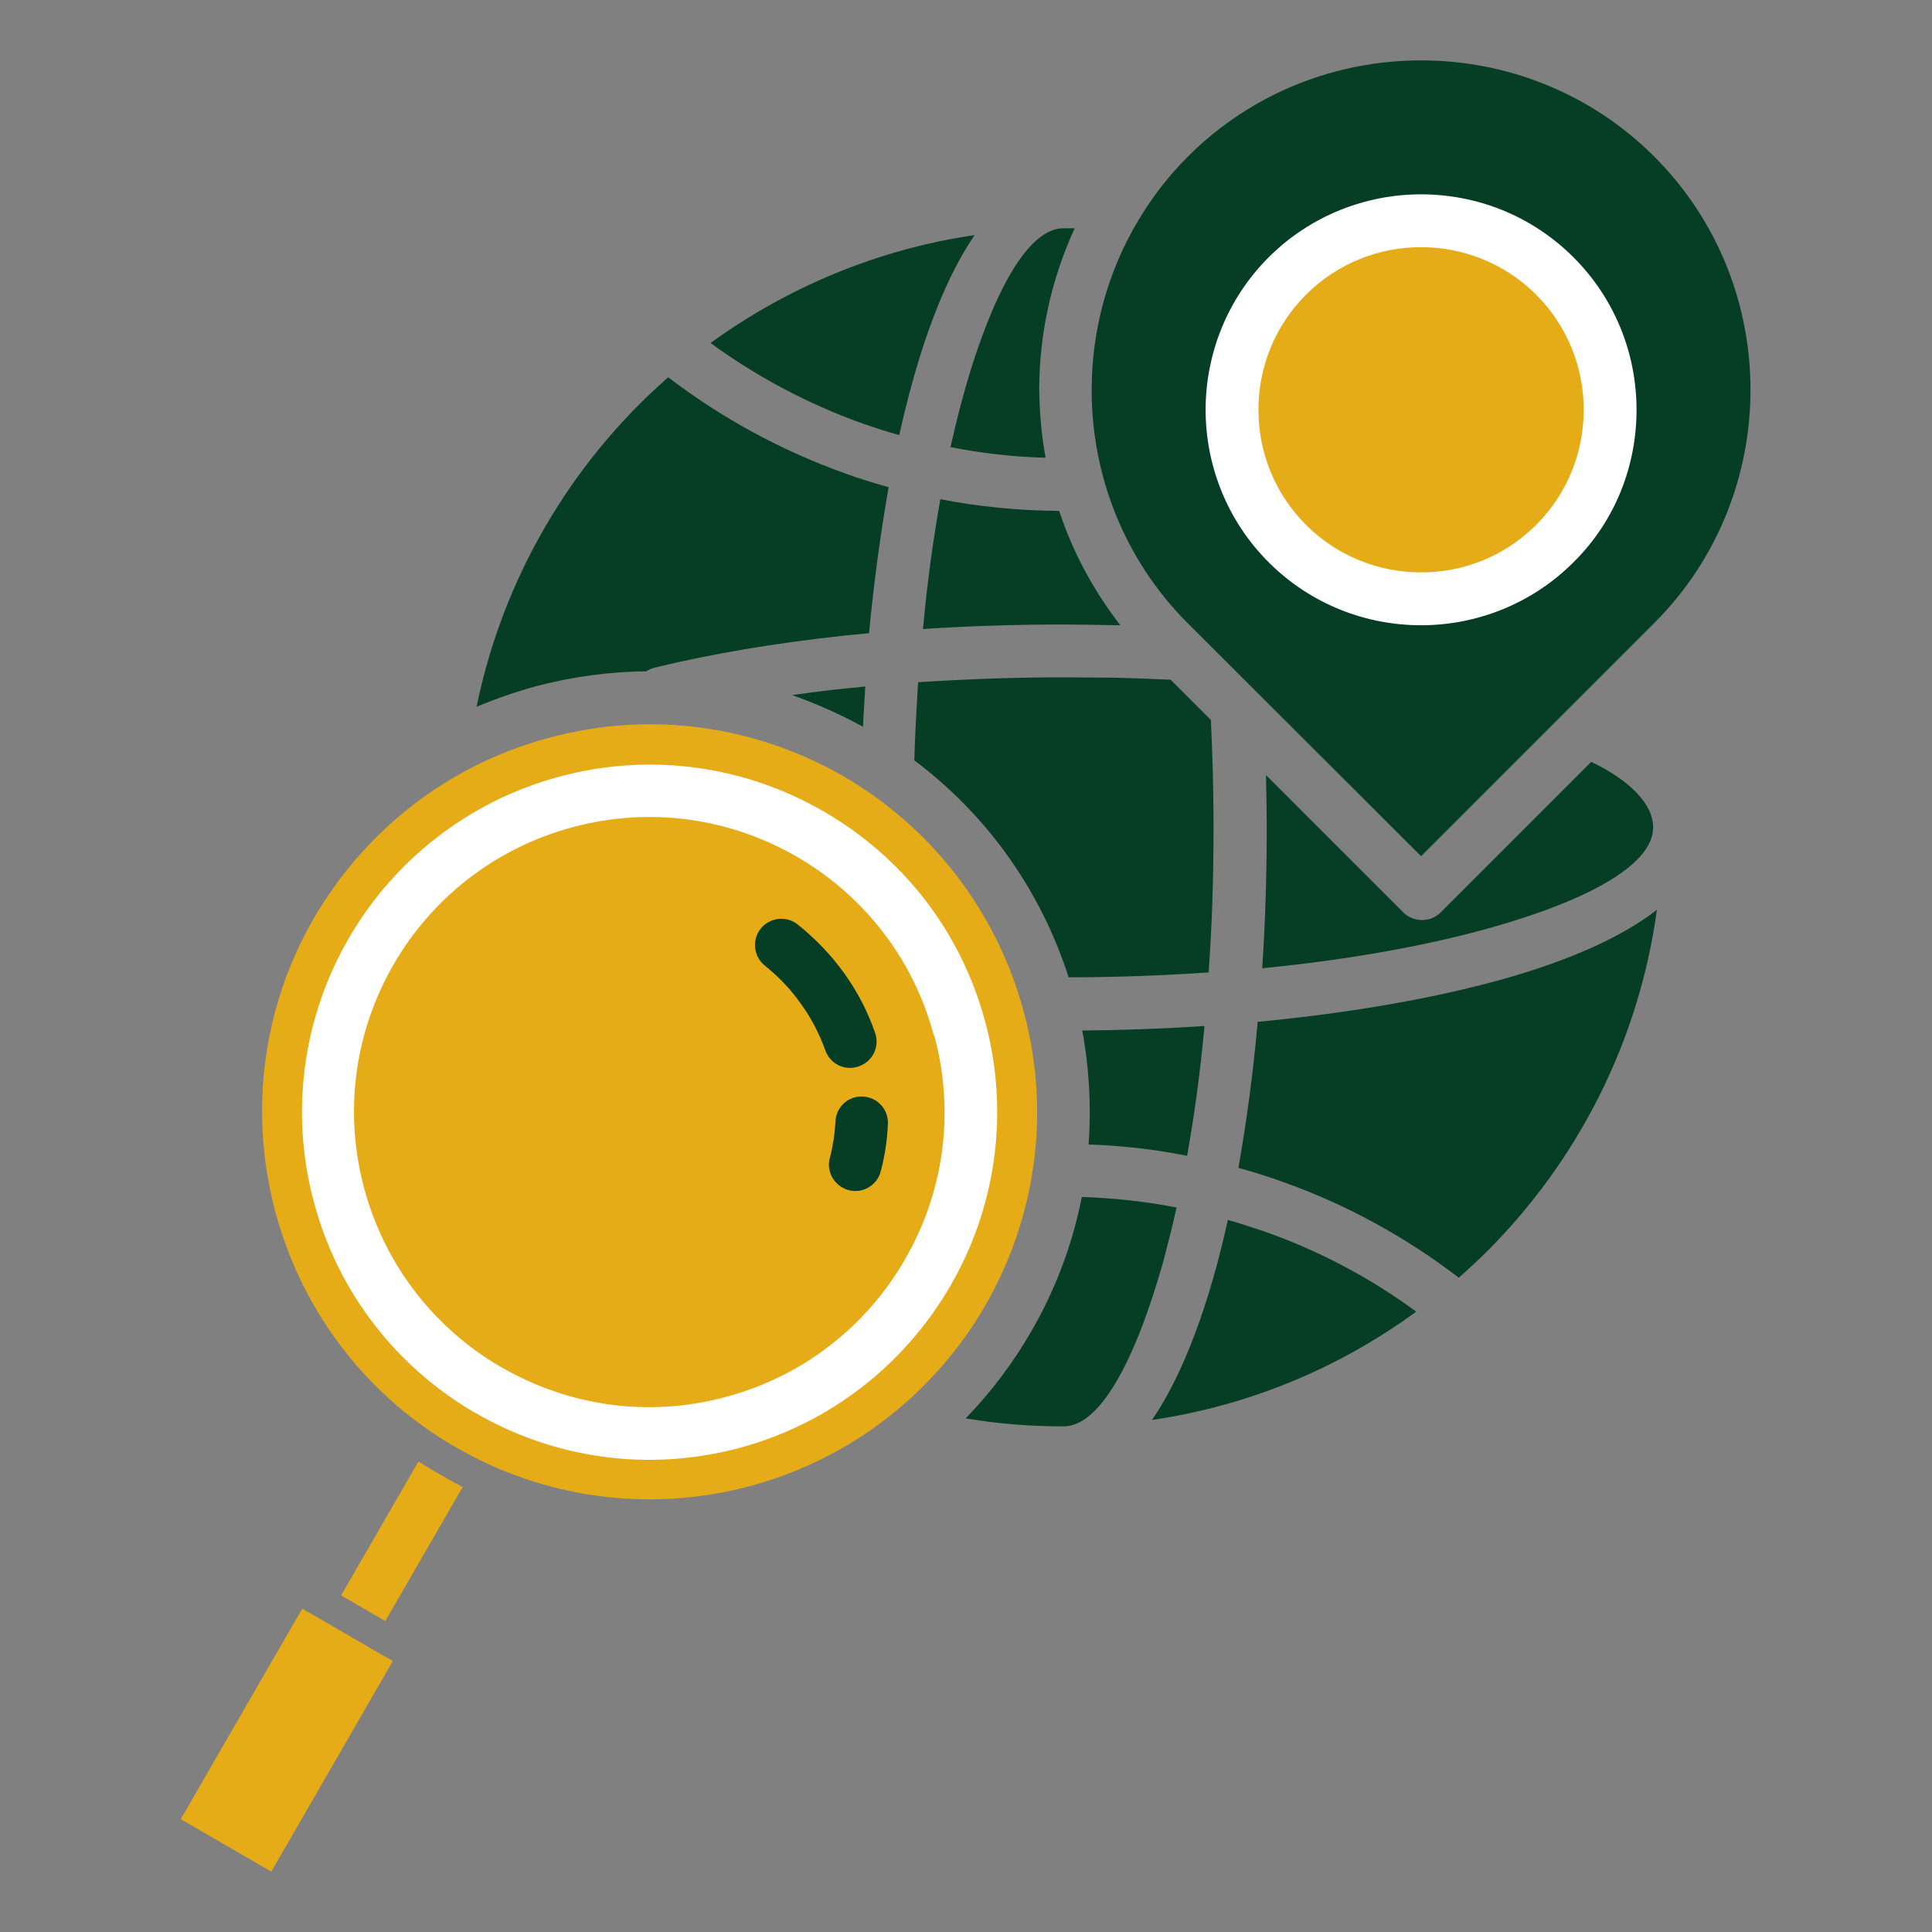
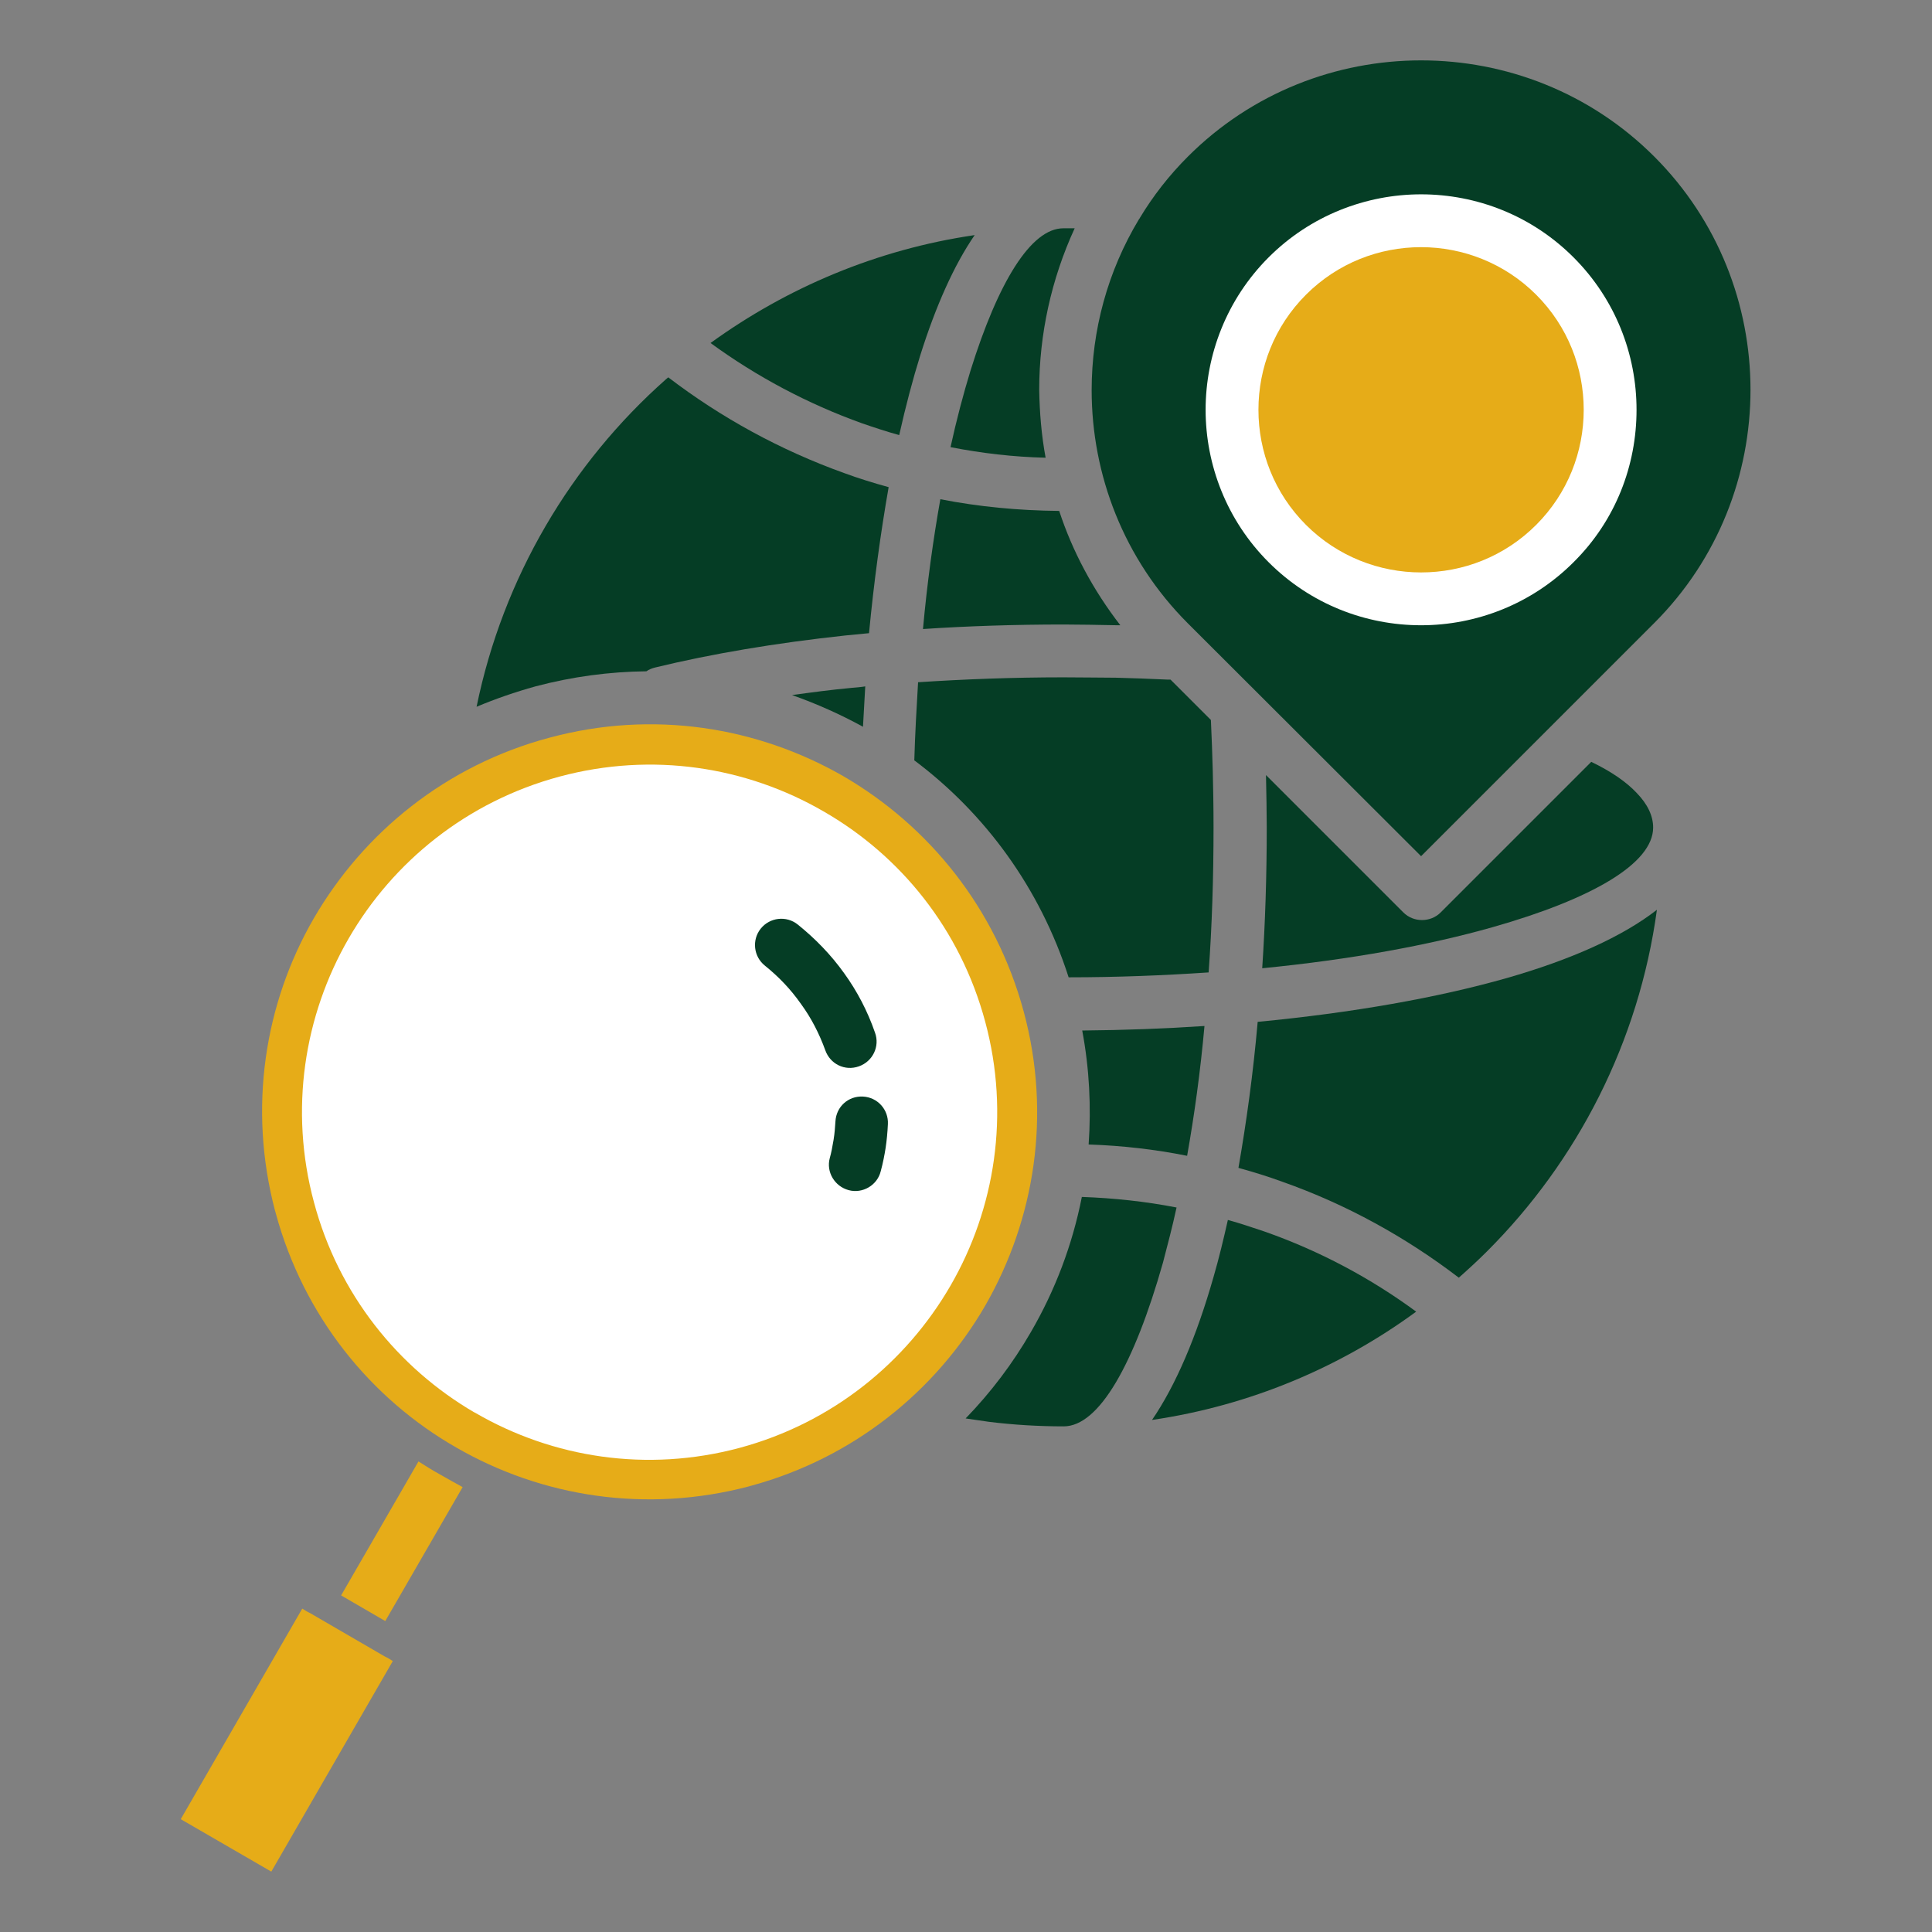
<svg xmlns="http://www.w3.org/2000/svg" version="1.1" id="Layer_1" x="0px" y="0px" viewBox="0 0 512 512" style="enable-background:new 0 0 512 512;" xml:space="preserve">
  <rect x="0" y="0" width="512" height="512" fill="#808080" stroke="none" />
  <style type="text/css">
	.st0{fill-rule:evenodd;clip-rule:evenodd;fill:#E6AC18;}
	.st1{fill-rule:evenodd;clip-rule:evenodd;fill:#FFFFFF;}
	.st2{fill-rule:evenodd;clip-rule:evenodd;fill:#053D25;}
</style>
  <path class="st0" d="M261.1,346c13.1-22.8,17.6-50.5,10.2-77.9s-25.1-49.2-47.8-62.4c-22.8-13.1-50.5-17.6-77.9-10.2  c-27.4,7.3-49.2,25.1-62.4,47.8l0,0c-13.1,22.6-17.5,50.3-10.3,77.6c0.1,0.2,0.1,0.4,0.2,0.7c7.4,27.2,25.1,49,47.8,62  c22.7,13.1,50.3,17.5,77.6,10.3c0.2-0.1,0.4-0.1,0.7-0.2C226.3,386.3,248,368.6,261.1,346L261.1,346z" />
  <path class="st0" d="M122.6,394.1l-20.5,35.5l-11.7-6.8l20.5-35.5c1.9,1.2,3.8,2.4,5.8,3.5l0,0l0,0  C118.6,391.9,120.6,393,122.6,394.1L122.6,394.1z" />
  <path class="st1" d="M261.1,270.8c6.6,24.5,2.6,49.5-9.2,69.9s-31.4,36.4-55.9,43c-24.6,6.6-49.5,2.6-69.9-9.2  c-0.1-0.1-0.3-0.2-0.4-0.2c-20.2-11.8-36-31.3-42.5-55.7s0,0,0,0c-6.6-24.5-2.6-49.5,9.2-69.9l0,0l0,0  c11.8-20.4,31.4-36.3,55.9-42.9c24.6-6.6,49.5-2.6,69.9,9.2C238.6,226.7,254.5,246.2,261.1,270.8L261.1,270.8z" />
-   <path class="st0" d="M247.7,274.8c5.5,20.8,2.1,41.8-7.9,59c-9.9,17.2-26.4,30.7-47.1,36.3c-0.2,0-0.4,0.1-0.7,0.2  c-20.7,5.5-41.7,2.1-59-7.9c-0.1-0.1-0.2-0.1-0.4-0.2c-17.1-10-30.5-26.5-36.1-47.3c-5.6-20.9-2.2-42,7.8-59.3l0,0  c10-17.3,26.6-30.8,47.5-36.4s42-2.2,59.3,7.8c17.2,9.9,30.7,26.4,36.3,47.1C247.5,274.3,247.6,274.5,247.7,274.8L247.7,274.8z" />
  <path class="st2" d="M202.7,255.9c-3-2.4-3.5-6.8-1.1-9.8s6.8-3.5,9.8-1.1c4.6,3.7,8.8,8,12.3,12.9c3.4,4.7,6.2,10,8.2,15.8  c1.3,3.6-0.6,7.6-4.3,8.9s-7.6-0.6-8.9-4.3c-1.6-4.4-3.7-8.5-6.4-12.2C209.5,262.1,206.3,258.8,202.7,255.9L202.7,255.9z" />
  <path class="st2" d="M221.4,297.2c0.2-3.9,3.4-6.8,7.3-6.6s6.8,3.5,6.6,7.3c-0.1,2.2-0.3,4.3-0.6,6.3c-0.3,1.9-0.7,4-1.3,6.2  c-0.9,3.7-4.8,6-8.5,5s-6-4.8-5-8.5c0.4-1.4,0.7-3,1-4.8C221.2,300.3,221.3,298.7,221.4,297.2L221.4,297.2z" />
  <path class="st2" d="M228.7,192.6c-6-3.3-12.3-6.1-18.8-8.4c5.1-0.7,10.3-1.4,15.7-1.9c1.2-0.1,2.5-0.2,3.7-0.4  C229.1,185.5,228.9,189.1,228.7,192.6L228.7,192.6z" />
  <path class="st2" d="M188.3,90.9c12.2,8.9,25.7,16.1,40.2,21.3c3.2,1.1,6.5,2.2,9.8,3.1c1.7-7.6,3.6-14.8,5.6-21.2  c4.1-13,8.9-23.8,14.4-31.8C232.4,66.1,208.6,76.2,188.3,90.9L188.3,90.9z" />
  <path class="st2" d="M235.5,129.1c-4-1.1-7.9-2.3-11.7-3.7c-17-6.1-32.7-14.7-46.7-25.4c-0.2,0.2-0.4,0.3-0.6,0.5  c-25.2,22.3-43.2,52.6-50.2,86.8c5-2.1,10.2-3.9,15.6-5.4c9.8-2.6,19.7-3.9,29.4-4c0.7-0.5,1.5-0.8,2.3-1  c14.8-3.6,31.9-6.5,50.5-8.5c2.1-0.2,4.1-0.4,6.2-0.6C231.6,154.1,233.4,141.1,235.5,129.1L235.5,129.1z" />
  <path class="st2" d="M328.2,309.5c4,1.1,7.9,2.3,11.7,3.7c17,6,32.7,14.7,46.7,25.4c2.6-2.3,5.1-4.6,7.5-7  c23.9-23.9,40.2-55.4,45-90.5c-9.1,7.1-22.7,13.2-39.8,18.1c-18.3,5.2-40.8,9.2-66,11.6C332.1,284.5,330.3,297.5,328.2,309.5  L328.2,309.5z" />
  <path class="st2" d="M288.5,303.3c8.9,0.3,17.6,1.3,26.1,3c1.9-10.7,3.5-22.2,4.6-34.4c-10.4,0.7-21.3,1.1-32.4,1.2  C288.7,283.2,289.2,293.4,288.5,303.3L288.5,303.3z" />
  <path class="st2" d="M311.8,320c-1.1,5.1-2.4,10-3.6,14.6c-7.6,26.8-16.9,43.4-26.3,43.4c-6.7,0-13.3-0.4-19.8-1.2  c-2.1-0.3-4.2-0.6-6.2-0.9c6.7-6.9,12.5-14.6,17.3-22.9c6.4-11,11-23.1,13.5-35.8C295.2,317.5,303.6,318.4,311.8,320z" />
  <path class="st2" d="M375.3,347.6c-20.2,14.8-44.1,24.9-70,28.7c6.3-9.2,11.8-22.1,16.3-37.9c1.4-4.8,2.6-9.8,3.8-15.1  c3.3,0.9,6.5,2,9.8,3.1C349.7,331.5,363.2,338.7,375.3,347.6L375.3,347.6z" />
  <path class="st2" d="M277.1,121.3c-8.6-0.2-17-1.2-25.2-2.8c1.6-7.3,3.4-14.1,5.3-20.3c7.3-23.4,16-37.7,24.6-37.7c1.1,0,2.1,0,3,0  c-6.2,13.5-9.4,28.1-9.4,42.8l0,0C275.5,109.3,276,115.4,277.1,121.3L277.1,121.3z" />
  <path class="st2" d="M296.9,165.7c-7.2-9.3-12.7-19.6-16.2-30.3c-10.8-0.1-21.3-1.1-31.5-3.1c-1.9,10.7-3.5,22.2-4.6,34.4  c12-0.8,24.5-1.2,37.3-1.2c4.1,0,8.8,0.1,14.2,0.2L296.9,165.7L296.9,165.7z" />
  <path class="st2" d="M320.9,190.8c0.2,4.7,0.4,9.2,0.5,13.7c0.1,4.2,0.2,9.1,0.2,14.7c0,13.3-0.4,26.1-1.3,38.5  c-11.9,0.8-24.3,1.3-37.1,1.3c-7.6-23.7-22.2-43.5-40.9-57.5c0.2-7,0.6-13.9,1-20.7c12.2-0.8,25.1-1.3,38.5-1.3  c5.4,0,10,0.1,13.9,0.1c4.5,0.1,9.1,0.3,13.7,0.5c0.3,0,0.5,0,0.8,0L320.9,190.8L320.9,190.8z" />
  <path class="st2" d="M421.7,201.9c5.4,2.6,9.4,5.4,12.1,8.3c2.9,3,4.3,6.1,4.3,9.1c0,9.5-16.1,18.9-42.5,26.4  c-16.9,4.8-37.7,8.6-61.1,10.9c0.8-12,1.2-24.5,1.2-37.3c0-4.1-0.1-8.8-0.2-13.9l36.4,36.4c2.7,2.7,7.2,2.7,9.9,0L421.7,201.9  L421.7,201.9z" />
  <path class="st2" d="M376.6,226.9l61.8-61.8c17-17,25.5-39.4,25.5-61.8l0,0c0-22.4-8.5-44.8-25.5-61.8S399,16,376.6,16  s-44.8,8.5-61.8,25.5c-5,5-9.2,10.4-12.7,16.2c0,0.1-0.1,0.2-0.2,0.3c-8.4,13.9-12.6,29.6-12.6,45.4l0,0c0,22.4,8.5,44.8,25.5,61.8  L376.6,226.9z" />
  <path class="st0" d="M47.9,482.1l24,13.9l32.2-55.8l-1.3-0.8c-0.1-0.1-0.3-0.1-0.4-0.2s-0.2-0.1-0.4-0.2l-19.8-11.5  c-0.1-0.1-0.3-0.1-0.4-0.2s-0.2-0.1-0.4-0.2l-1.3-0.8L47.9,482.1L47.9,482.1z" />
  <g>
    <path class="st1" d="M433.7,108.6L433.7,108.6c0,14.7-5.5,29.3-16.7,40.4c-11.1,11.1-25.8,16.7-40.4,16.7l0,0   c-14.7,0-29.3-5.6-40.4-16.7c-11.1-11.1-16.7-25.8-16.7-40.4s5.6-29.3,16.7-40.4s25.8-16.7,40.4-16.7c14.7,0,29.3,5.6,40.4,16.7   S433.7,93.9,433.7,108.6z" />
    <path class="st0" d="M407.1,139.1c8.4-8.4,12.6-19.4,12.6-30.5l0,0c0-11.1-4.2-22.1-12.6-30.5s-19.5-12.6-30.5-12.6   c-11.1,0-22.1,4.2-30.5,12.6s-12.6,19.4-12.6,30.5s4.2,22.1,12.6,30.5s19.5,12.6,30.5,12.6l0,0   C387.7,151.7,398.7,147.5,407.1,139.1z" />
  </g>
</svg>